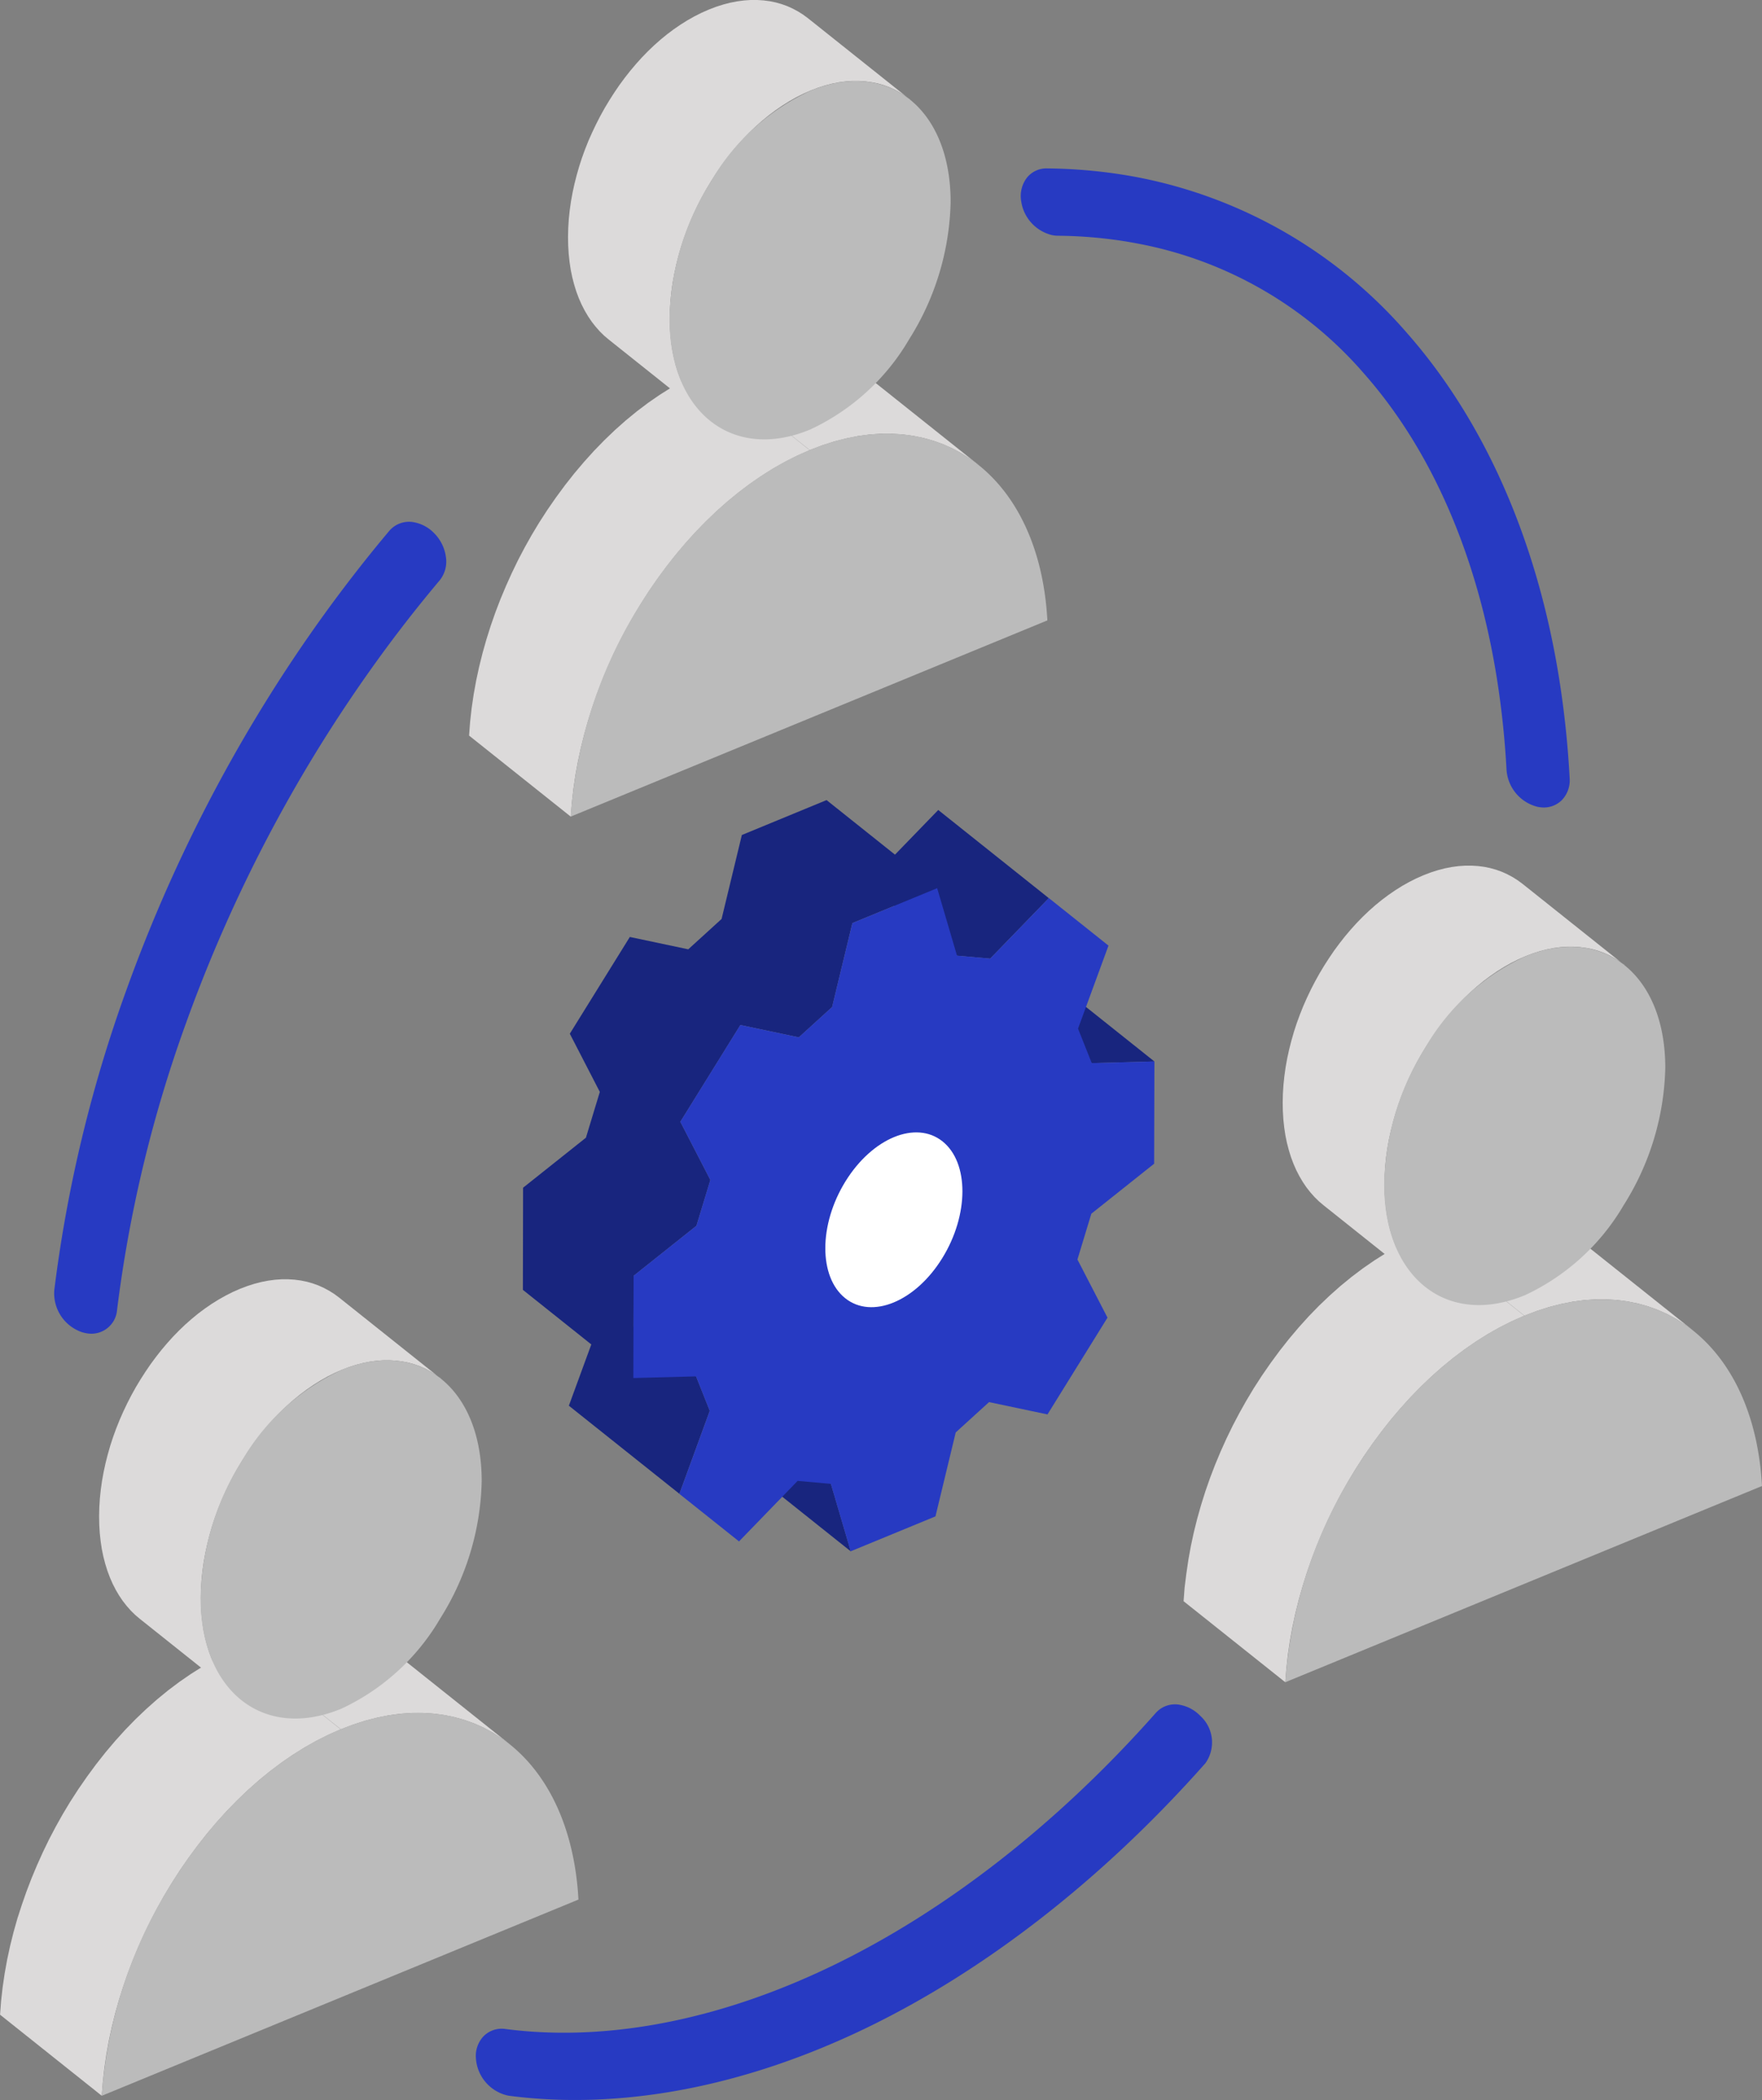
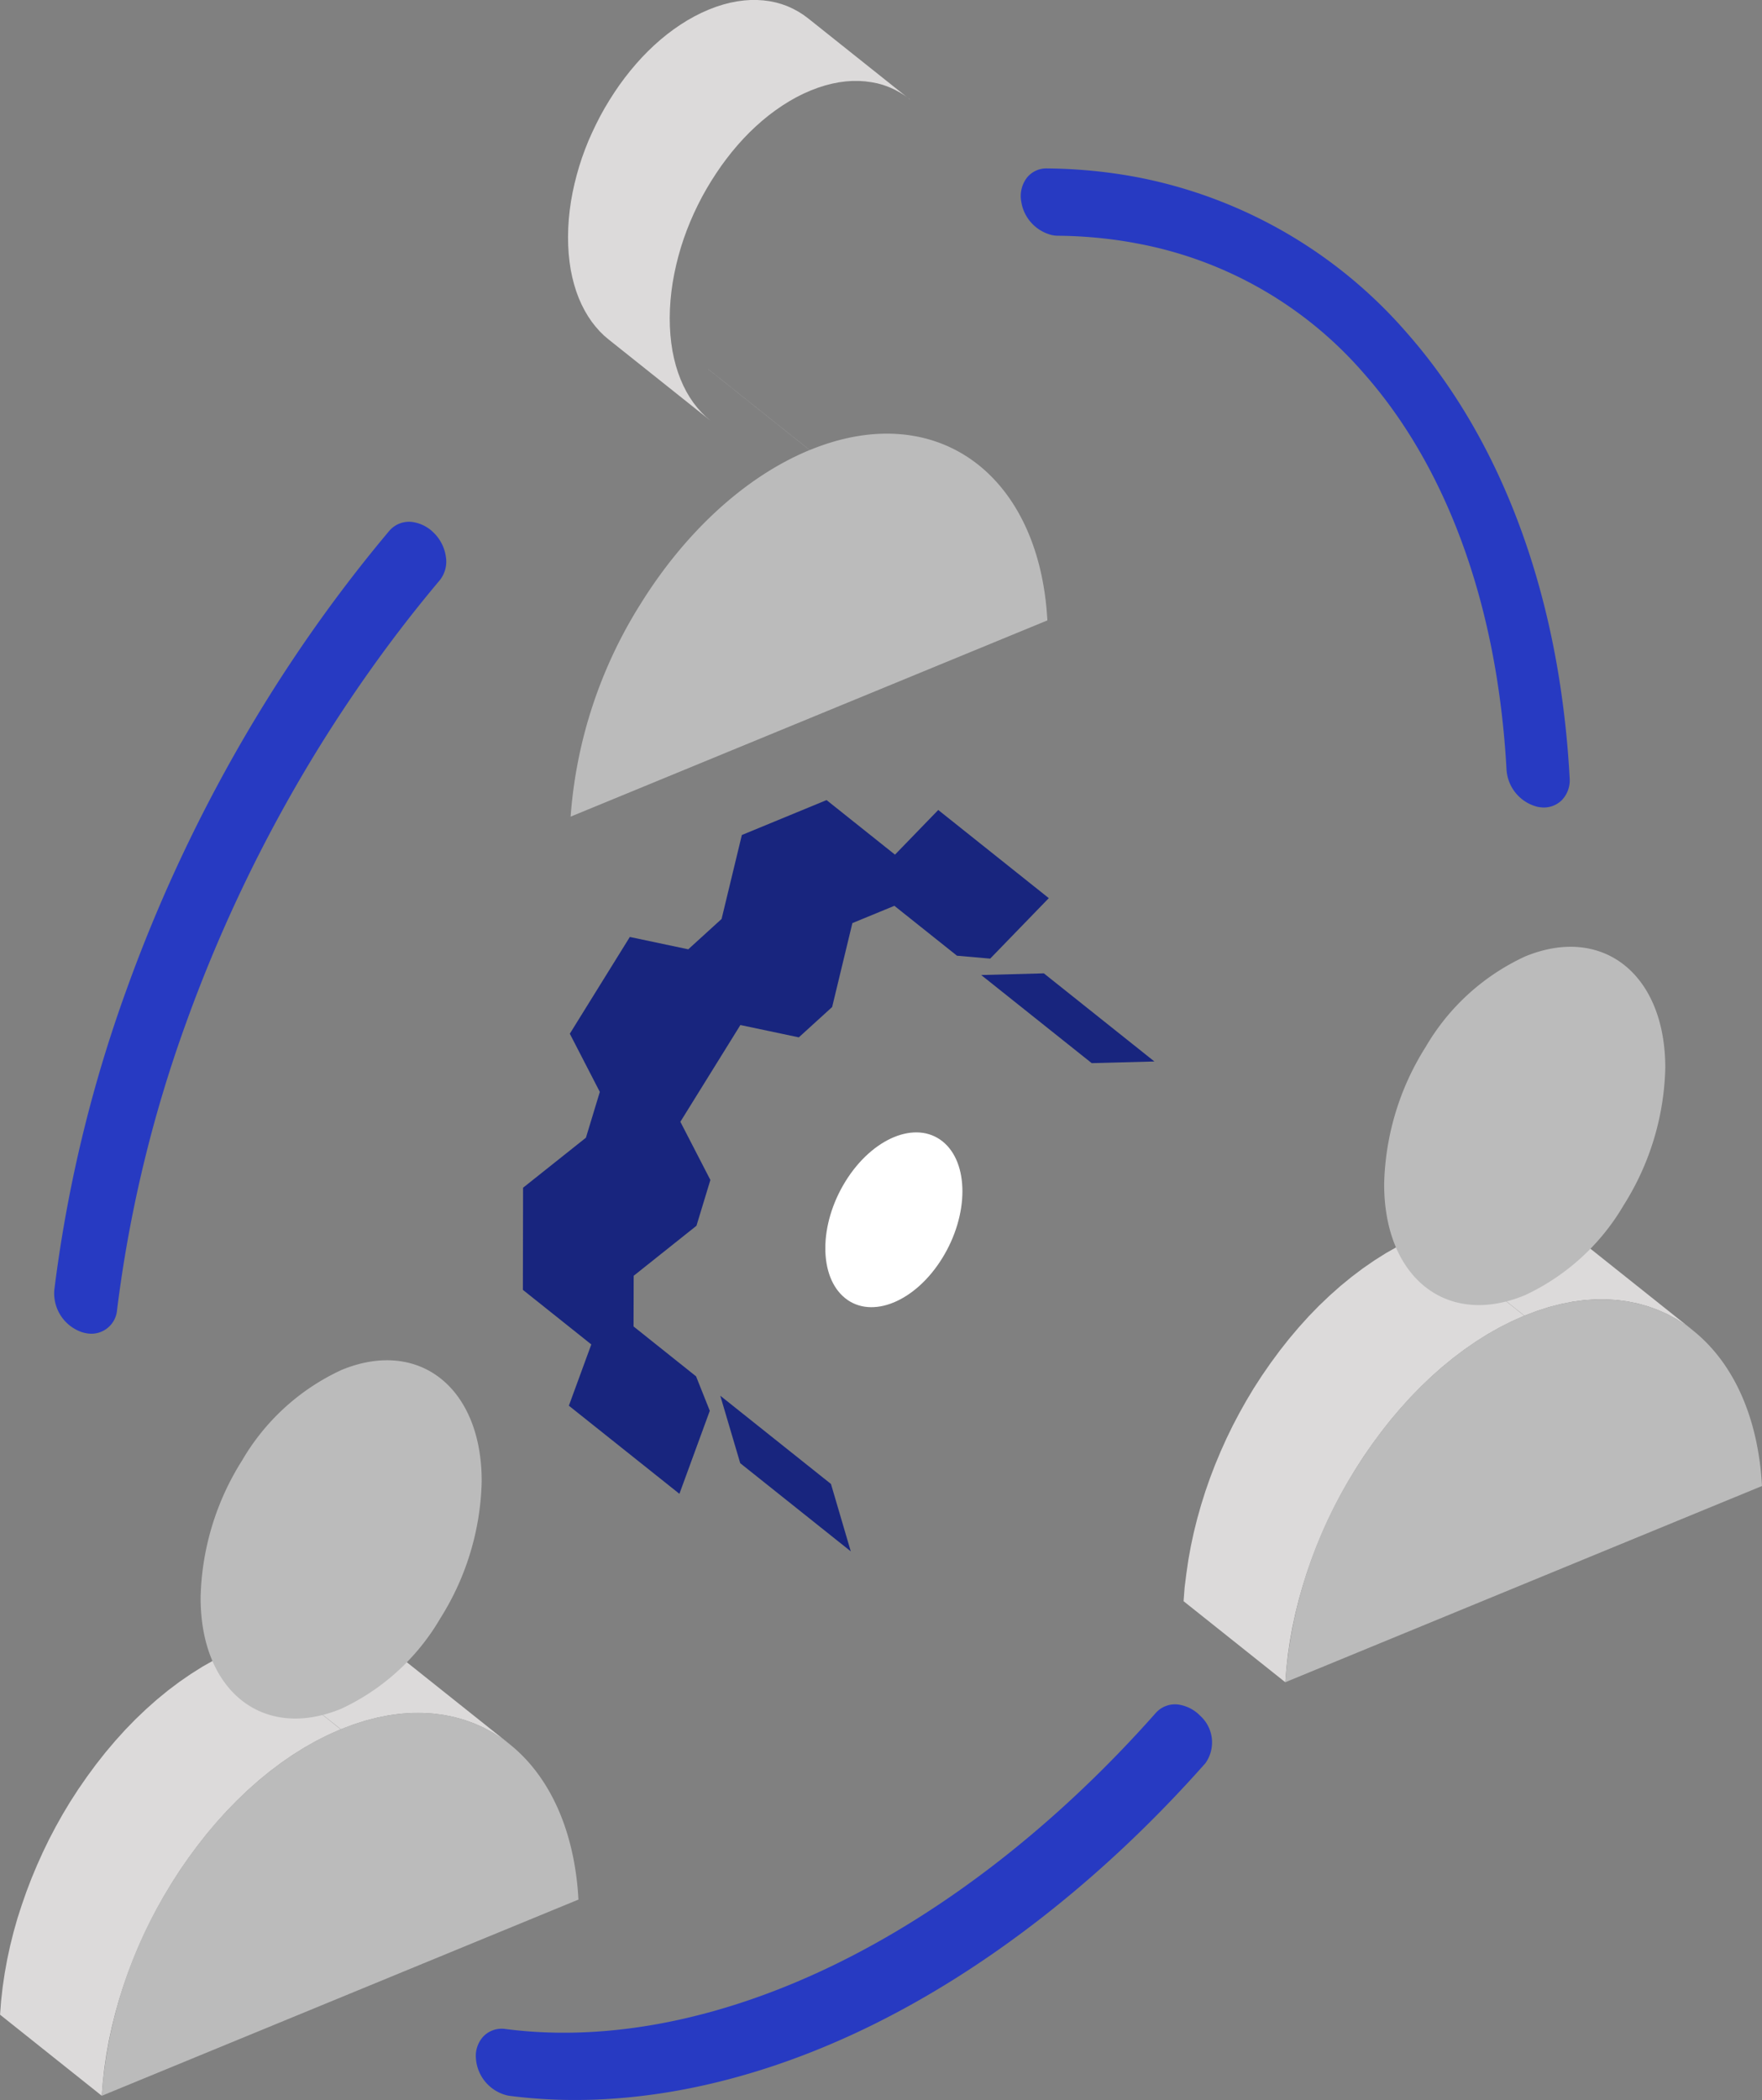
<svg xmlns="http://www.w3.org/2000/svg" width="141.307" height="168.381" viewBox="0 0 141.307 168.381">
  <rect x="0" y="0" width="141.307" height="168.381" fill="#808080" stroke="none" />
  <g id="Group_669" data-name="Group 669" transform="translate(-946.487 -1677.395)">
    <g id="Group_666" data-name="Group 666" transform="translate(946.487 1779.964)">
      <path id="Path_971" data-name="Path 971" d="M973.809,1824.548l-8.156-6.5-.986.437-.973.491-.959.541-.939.592-.927.639-.911.685-.89.73-.87.773-.85.811-.827.85-.8.886-.778.92-.751.953-.724.983-.7,1.011-.667,1.033-.586.975-.557.995-.531,1.01-.5,1.033-.469,1.041-.441,1.055-.409,1.066-.376,1.078-.35,1.081-.309,1.094-.274,1.1-.237,1.1-.2,1.106-.162,1.107-.125,1.106-.083,1.1,8.156,6.5.085-1.1.122-1.106.162-1.108.2-1.1.238-1.1.274-1.1.308-1.092.345-1.087.376-1.075.409-1.067.441-1.055.47-1.043.5-1.027.53-1.011.558-.992.586-.975.667-1.039.7-1.01.726-.983.751-.954.779-.919.8-.886.828-.85.845-.811.87-.773.891-.729.909-.686.927-.639.945-.593.958-.541.974-.49.985-.436Zm13.541,1.186-.665-.49-.692-.44-.721-.388-.751-.334-.776-.282-.8-.225-.824-.17-.845-.114-.869-.055h-.89l-.908.063-.925.124-.939.188-.959.246-.971.313-.987.376-8.157-6.5.986-.376.974-.312.958-.247.939-.188.928-.122.907-.064h.891l.869.055.845.113.824.171.8.225.776.282.751.334.721.389.694.438.662.491Z" transform="translate(-946.487 -1788.457)" fill="#dcdada" fill-rule="evenodd" />
-       <path id="Path_972" data-name="Path 972" d="M982.361,1794.6l-8.156-6.5-.391-.29-.408-.258-.425-.228-.44-.2-.457-.165-.469-.133-.486-.1-.5-.066-.512-.033h-.524l-.534.038-.545.072-.555.108-.563.146-.572.183-.581.222-.579.255-.571.288-.563.317-.554.346-.547.376-.536.4-.523.43-.514.454-.5.478-.486.5-.469.521-.458.541-.442.564-.427.578-.409.6-.393.612-.376.625-.355.638-.334.651-.316.663-.295.67-.273.682-.251.69-.227.694-.2.7-.178.7-.154.707-.128.711-.1.709-.074.709-.045.708-.017.707.013.692.041.671.07.651.094.628.124.6.151.582.175.563.2.534.223.508.247.484.27.457.292.432.313.4.332.376.353.346.376.318,8.156,6.5-.376-.319-.354-.348-.332-.376-.312-.4-.293-.43-.27-.458-.246-.482-.225-.511-.2-.534-.175-.558-.15-.583-.124-.6-.094-.629-.07-.65-.041-.673-.012-.692.017-.706.043-.707.074-.712.1-.709.129-.708.154-.708.178-.706.2-.7.228-.695.25-.69.273-.679.3-.673.316-.663.334-.65.358-.638.376-.625.393-.61.409-.6.427-.578.442-.563.458-.542.47-.521.485-.5.5-.477.512-.454.525-.429.536-.4.545-.376.557-.348.563-.319.572-.287.581-.255.578-.221.572-.183.563-.146.554-.109.546-.072.534-.037h.521l.511.033.5.068.485.094.47.133.457.165.44.2.424.229.409.258.391.288Zm-8.027,28.115h-.009l-8.156-6.5h.008Z" transform="translate(-947.002 -1786.622)" fill="#dcdada" fill-rule="evenodd" />
      <path id="Path_973" data-name="Path 973" d="M987.879,1826.156c-3.455-2.752-8.241-3.367-13.532-1.19h-.009c-5.287,2.178-10.082,6.739-13.558,12.341a37.052,37.052,0,0,0-5.608,17.049l38.234-15.735C993.1,1833.008,991.047,1828.682,987.879,1826.156Z" transform="translate(-947.016 -1788.879)" fill="#bbb" fill-rule="evenodd" />
      <path id="Path_974" data-name="Path 974" d="M974.859,1821.5h.008a17.967,17.967,0,0,0,7.971-7.257h0a21.472,21.472,0,0,0,3.323-10.972c.011-3.756-1.244-6.635-3.275-8.254s-4.849-1.98-7.958-.7a17.9,17.9,0,0,0-7.982,7.26,21.442,21.442,0,0,0-3.327,10.97c-.011,3.756,1.244,6.633,3.276,8.252S971.746,1822.776,974.859,1821.5Z" transform="translate(-947.531 -1787.044)" fill="#bbb" fill-rule="evenodd" />
    </g>
    <g id="Group_667" data-name="Group 667" transform="translate(984.106 1677.395)">
-       <path id="Path_975" data-name="Path 975" d="M1013.856,1715.322l-8.155-6.5-.986.437-.973.491-.959.541-.939.592-.928.64-.909.686-.89.729-.871.774-.845.81-.828.85-.8.886-.779.92-.751.953-.725.983-.7,1.011-.667,1.033-.586.975-.558.994-.53,1.01-.5,1.033-.469,1.041-.442,1.055-.409,1.066-.376,1.078-.343,1.086-.309,1.094-.274,1.1-.238,1.1-.2,1.106-.163,1.107-.124,1.107-.083,1.1,8.156,6.5.084-1.1.124-1.106.163-1.107.2-1.1.238-1.1.274-1.1.308-1.092.343-1.087.375-1.075.409-1.067.44-1.055.47-1.043.5-1.027.532-1.011.558-.992.584-.975.667-1.04.7-1.01.725-.983.751-.954.779-.919.8-.886.827-.85.845-.811.871-.773.89-.729.909-.686.928-.639.939-.594.959-.541.973-.49.986-.436Zm13.541,1.186-.663-.49-.695-.44-.72-.388-.75-.334-.776-.282-.8-.225-.825-.17-.845-.114-.87-.055h-.889l-.908.063-.927.124-.939.188-.959.246-.973.313-.986.375-8.157-6.5.985-.376.974-.312.958-.247.939-.188.927-.122.908-.064h.89l.87.054.845.113.824.171.8.225.776.282.751.333.722.389.692.438.663.491Z" transform="translate(-986.548 -1679.23)" fill="#dcdada" fill-rule="evenodd" />
      <path id="Path_976" data-name="Path 976" d="M1022.41,1685.367l-8.156-6.5-.391-.29-.409-.258-.424-.228-.44-.2-.457-.165-.469-.133-.485-.1-.5-.066-.512-.033h-.528l-.534.038-.545.072-.555.108-.563.146-.572.182-.579.222-.579.255-.573.288-.563.317-.555.348-.547.376-.534.4-.525.429-.512.454-.5.478-.486.5-.469.521-.457.541-.442.563-.427.579-.409.6-.392.612-.376.625-.354.638-.334.651-.316.663-.3.671-.272.682-.251.69-.225.694-.2.7-.178.7-.154.707-.128.711-.1.709-.074.709-.044.709-.017.706.013.692.04.673.07.65.094.628.124.6.15.583.175.563.2.534.224.508.249.484.27.457.292.432.313.4.332.376.353.346.376.317,8.157,6.5-.376-.319-.355-.348-.332-.376-.313-.4-.292-.43-.27-.457-.246-.483-.224-.511-.2-.534-.175-.558-.15-.583-.125-.6-.094-.629-.07-.65-.041-.673-.013-.692.017-.706.045-.707.074-.712.1-.709.129-.708.153-.708.178-.706.2-.7.228-.7.25-.688.273-.68.295-.673.316-.662.334-.651.358-.638.376-.627.393-.61.408-.6.428-.578.441-.563.458-.542.47-.521.486-.5.5-.476.513-.454.524-.429.536-.4.546-.376.555-.348.563-.319.573-.287.579-.255.579-.221.572-.183.563-.146.554-.109.546-.072.533-.037h.523l.511.034.5.067.486.094.469.133.457.166.44.2.425.229.409.258.391.288Zm-8.027,28.115h-.009l-8.156-6.5h.008Z" transform="translate(-987.063 -1677.395)" fill="#dcdada" fill-rule="evenodd" />
      <path id="Path_977" data-name="Path 977" d="M1027.926,1716.929c-3.454-2.752-8.241-3.368-13.53-1.19h-.009c-5.288,2.18-10.083,6.739-13.559,12.34a37.054,37.054,0,0,0-5.608,17.053l38.234-15.735C1033.15,1723.781,1031.094,1719.455,1027.926,1716.929Z" transform="translate(-987.077 -1679.652)" fill="#bbb" fill-rule="evenodd" />
-       <path id="Path_978" data-name="Path 978" d="M1014.906,1712.273h.008a17.981,17.981,0,0,0,7.972-7.257h0a21.472,21.472,0,0,0,3.323-10.972c.009-3.756-1.244-6.635-3.275-8.254s-4.849-1.98-7.959-.7a17.91,17.91,0,0,0-7.982,7.26,21.437,21.437,0,0,0-3.329,10.97c-.009,3.756,1.244,6.633,3.277,8.253S1011.792,1713.554,1014.906,1712.273Z" transform="translate(-987.591 -1677.817)" fill="#bbb" fill-rule="evenodd" />
    </g>
    <g id="Group_668" data-name="Group 668" transform="translate(1041.401 1746.805)">
      <path id="Path_979" data-name="Path 979" d="M1074.888,1789.233l-8.156-6.5-.987.437-.973.491-.959.541-.939.592-.926.639-.91.687-.891.729-.87.773-.85.811-.827.85-.8.887-.777.92-.751.953-.724.983-.7,1.011-.667,1.033-.584.975-.558.994-.531,1.01-.5,1.028-.469,1.041-.441,1.055-.408,1.066-.376,1.078-.342,1.086-.309,1.094-.274,1.1-.237,1.1-.2,1.106-.162,1.107-.14,1.112-.083,1.1,8.159,6.5.084-1.1.122-1.106.163-1.107.2-1.1.237-1.1.274-1.1.309-1.092.343-1.087.376-1.075.409-1.067.44-1.055.469-1.043.5-1.027.53-1.011.558-.992.586-.975.667-1.04.7-1.01.726-.983.75-.954.779-.919.8-.886.828-.85.845-.811.871-.773.89-.729.91-.686.928-.64.939-.593.959-.541.973-.49.986-.436Zm13.54,1.186-.665-.49-.692-.44-.721-.388-.751-.334-.776-.282-.8-.225-.824-.17-.845-.114-.87-.055h-.89l-.908.063-.925.124-.939.188-.959.246-.971.313-.986.376-8.158-6.5.986-.376.974-.312.958-.247.939-.188.928-.122.908-.064h.89l.869.054.845.113.824.171.8.225.777.282.751.333.721.389.694.438.657.491Z" transform="translate(-1047.562 -1753.145)" fill="#dcdada" fill-rule="evenodd" />
-       <path id="Path_980" data-name="Path 980" d="M1083.439,1759.282l-8.156-6.5-.391-.29-.408-.258-.425-.228-.44-.2-.456-.165-.47-.133-.485-.1-.5-.066-.512-.033h-.524l-.533.037-.545.072-.555.108-.563.146-.572.183-.579.222-.579.255-.572.288-.563.317-.554.348-.547.376-.534.4-.525.429-.512.453-.5.478-.486.5-.47.521-.458.541-.441.563-.428.578-.408.6-.393.612-.375.625-.355.638-.336.651-.316.663-.295.67-.273.682-.251.69-.226.694-.2.7-.178.7-.154.707-.128.711-.1.709-.074.709-.045.709-.017.706.013.692.041.671.07.651.094.628.124.6.151.583.175.563.2.534.224.508.249.484.27.457.292.432.314.4.333.376.353.346.376.317,8.156,6.5-.376-.319-.354-.348-.333-.376-.312-.4-.292-.43-.271-.457-.246-.483-.224-.511-.2-.534-.176-.558-.149-.583-.125-.6-.094-.629-.07-.65-.04-.673-.013-.692.017-.706.045-.707.072-.712.1-.71.127-.708.155-.7.178-.706.2-.7.228-.695.249-.688.274-.68.295-.673.316-.662.336-.651.357-.64.376-.625.392-.61.409-.6.427-.579.442-.563.458-.542.47-.521.486-.5.5-.476.513-.454.524-.429.536-.4.545-.376.557-.348.563-.319.573-.287.581-.256.579-.221.571-.183.563-.146.554-.109.546-.072.534-.037h.523l.511.034.5.067.487.094.469.133.457.166.44.2.424.229.408.258.391.288Zm-8.026,28.115h-.009l-8.156-6.5h.007Z" transform="translate(-1048.078 -1751.31)" fill="#dcdada" fill-rule="evenodd" />
-       <path id="Path_981" data-name="Path 981" d="M1088.957,1790.844c-3.455-2.752-8.241-3.367-13.53-1.19h-.009c-5.288,2.179-10.083,6.739-13.559,12.34a37.039,37.039,0,0,0-5.607,17.049l38.232-15.735C1094.179,1797.693,1092.125,1793.373,1088.957,1790.844Z" transform="translate(-1048.092 -1753.567)" fill="#bbb" fill-rule="evenodd" />
+       <path id="Path_981" data-name="Path 981" d="M1088.957,1790.844c-3.455-2.752-8.241-3.367-13.53-1.19h-.009c-5.288,2.179-10.083,6.739-13.559,12.34a37.039,37.039,0,0,0-5.607,17.049l38.232-15.735C1094.179,1797.693,1092.125,1793.373,1088.957,1790.844" transform="translate(-1048.092 -1753.567)" fill="#bbb" fill-rule="evenodd" />
      <path id="Path_982" data-name="Path 982" d="M1075.938,1786.193h.008a17.968,17.968,0,0,0,7.972-7.257h0a21.484,21.484,0,0,0,3.325-10.972c.009-3.756-1.245-6.635-3.276-8.254s-4.849-1.98-7.959-.7a17.909,17.909,0,0,0-7.982,7.26,21.443,21.443,0,0,0-3.327,10.97c-.009,3.756,1.244,6.632,3.276,8.253S1072.825,1787.469,1075.938,1786.193Z" transform="translate(-1048.607 -1751.732)" fill="#bbb" fill-rule="evenodd" />
    </g>
    <path id="Path_983" data-name="Path 983" d="M1041.789,1766.671l-8.868-7.067-5.025.134,8.863,7.065,5.03-.133Zm-25.95,33.867-8.867-7.068,1.6,5.411,8.866,7.069-1.591-5.412Zm-24.682-23.746,5.04-4.01,1.115-3.672-2.407-4.666,4.813-7.758,4.686.99,2.673-2.434,1.625-6.731,6.793-2.8,5.488,4.375,3.469-3.581,8.866,7.068-4.7,4.85-2.665-.234-5.019-4-3.368,1.386-1.623,6.729-2.672,2.432-4.686-.988-4.814,7.758,2.407,4.665-1.116,3.672-5.034,4.01-.011,4.064,5.014,4,1.1,2.763-2.436,6.656-8.866-7.065,1.8-4.913-5.487-4.375Z" transform="translate(-2.721 -4.164)" fill="#18257e" fill-rule="evenodd" />
-     <path id="Path_984" data-name="Path 984" d="M1036.191,1783.008l1.115-3.673,5.037-4.009.022-8.2-5.026.133-1.1-2.765,2.442-6.655q-2.392-1.909-4.783-3.812l-4.7,4.85-2.665-.234-1.591-5.409-6.8,2.8-1.627,6.728-2.673,2.432-4.686-.99-4.813,7.76,2.406,4.663-1.113,3.675-5.038,4.009-.022,8.2,5.028-.132,1.1,2.764-2.436,6.657q2.392,1.9,4.783,3.812l4.7-4.853,2.665.237,1.59,5.408,6.8-2.8,1.624-6.731,2.673-2.432,4.686.988q2.4-3.881,4.813-7.76Z" transform="translate(-3.297 -4.623)" fill="#273ac2" fill-rule="evenodd" />
    <path id="Path_985" data-name="Path 985" d="M1026.342,1784.181c2.155-3.474,2.166-7.671.026-9.377s-5.621-.274-7.776,3.2-2.16,7.672-.024,9.378S1024.191,1787.653,1026.342,1784.181Z" transform="translate(-4.296 -5.893)" fill="#fff" fill-rule="evenodd" />
    <path id="Path_986" data-name="Path 986" d="M987.457,1846.289a3.286,3.286,0,0,1-2.522-2.982,2.291,2.291,0,0,1,.642-1.794,2.05,2.05,0,0,1,1.748-.55c8.069,1.049,17.106-.695,26.133-5.043,9.161-4.413,18.157-11.439,26.012-20.314a2.063,2.063,0,0,1,1.991-.625,3.043,3.043,0,0,1,1.565.869,2.876,2.876,0,0,1,.412,3.8c-8.214,9.274-17.638,16.621-27.255,21.258-9.755,4.7-19.639,6.573-28.581,5.407Zm-33.819-61.127a2.814,2.814,0,0,1-.3-.075,3.293,3.293,0,0,1-2.215-3.371,110.63,110.63,0,0,1,5.806-24.128,122.421,122.421,0,0,1,11.155-23.063c1.495-2.41,3.089-4.789,4.737-7.065s3.394-4.516,5.177-6.635a2.083,2.083,0,0,1,2.027-.666,3,3,0,0,1,1.525.828,3.342,3.342,0,0,1,.979,1.94,2.4,2.4,0,0,1-.494,1.872c-1.74,2.066-3.421,4.221-4.995,6.4s-3.123,4.483-4.578,6.824a118.238,118.238,0,0,0-10.756,22.23,105.715,105.715,0,0,0-5.549,23.053,2.067,2.067,0,0,1-2.216,1.9A2.089,2.089,0,0,1,953.638,1785.162Zm116.473-42.189a3.286,3.286,0,0,1-2.523-2.981,71.474,71.474,0,0,0-.764-7.26c-1.566-9.89-5.245-18.353-10.633-24.47A31.712,31.712,0,0,0,1038,1697.8q-1.034-.2-2.093-.334a36.237,36.237,0,0,0-4.313-.292,2.54,2.54,0,0,1-.43-.045,3.275,3.275,0,0,1-2.493-2.687,2.437,2.437,0,0,1,.436-1.9,2,2,0,0,1,1.647-.766,41.539,41.539,0,0,1,4.866.333q1.22.157,2.413.384a38.164,38.164,0,0,1,21.561,12.468c6.24,7.084,10.469,16.7,12.23,27.823a77.139,77.139,0,0,1,.825,7.861,2.291,2.291,0,0,1-.642,1.8,2.054,2.054,0,0,1-1.749.549Z" transform="translate(-0.282 -0.877)" fill="#273ac2" fill-rule="evenodd" />
  </g>
</svg>